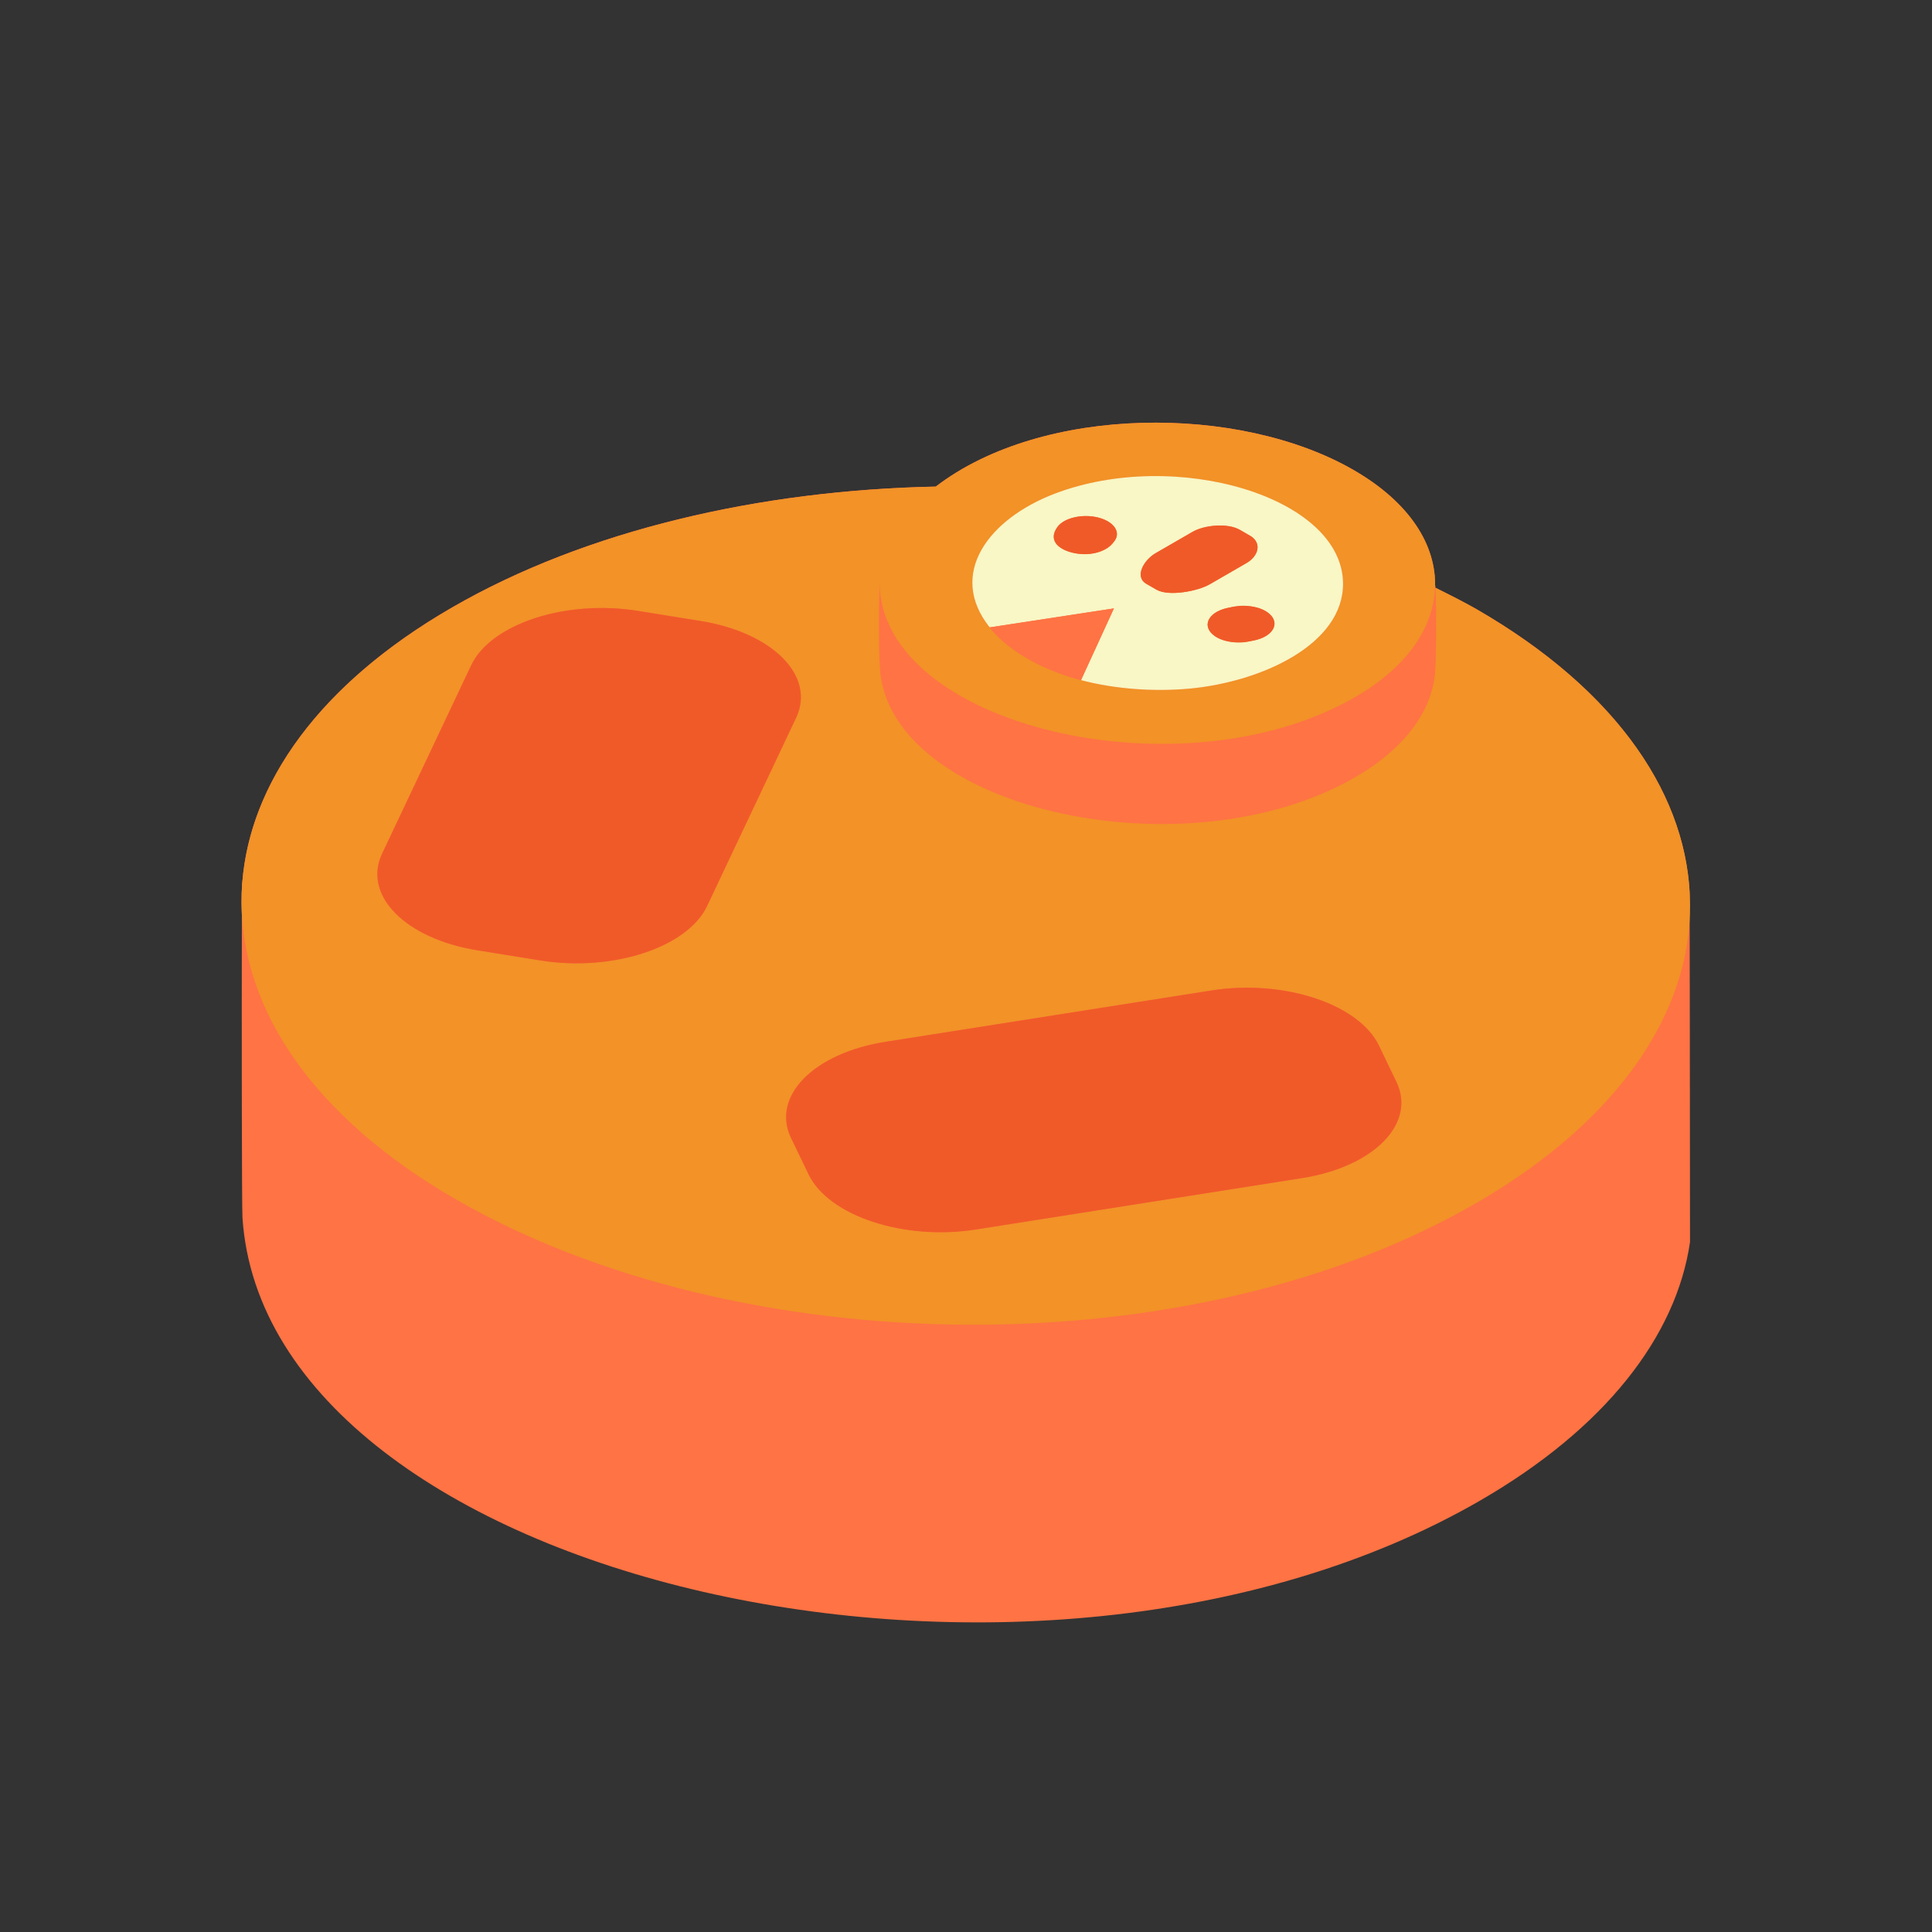
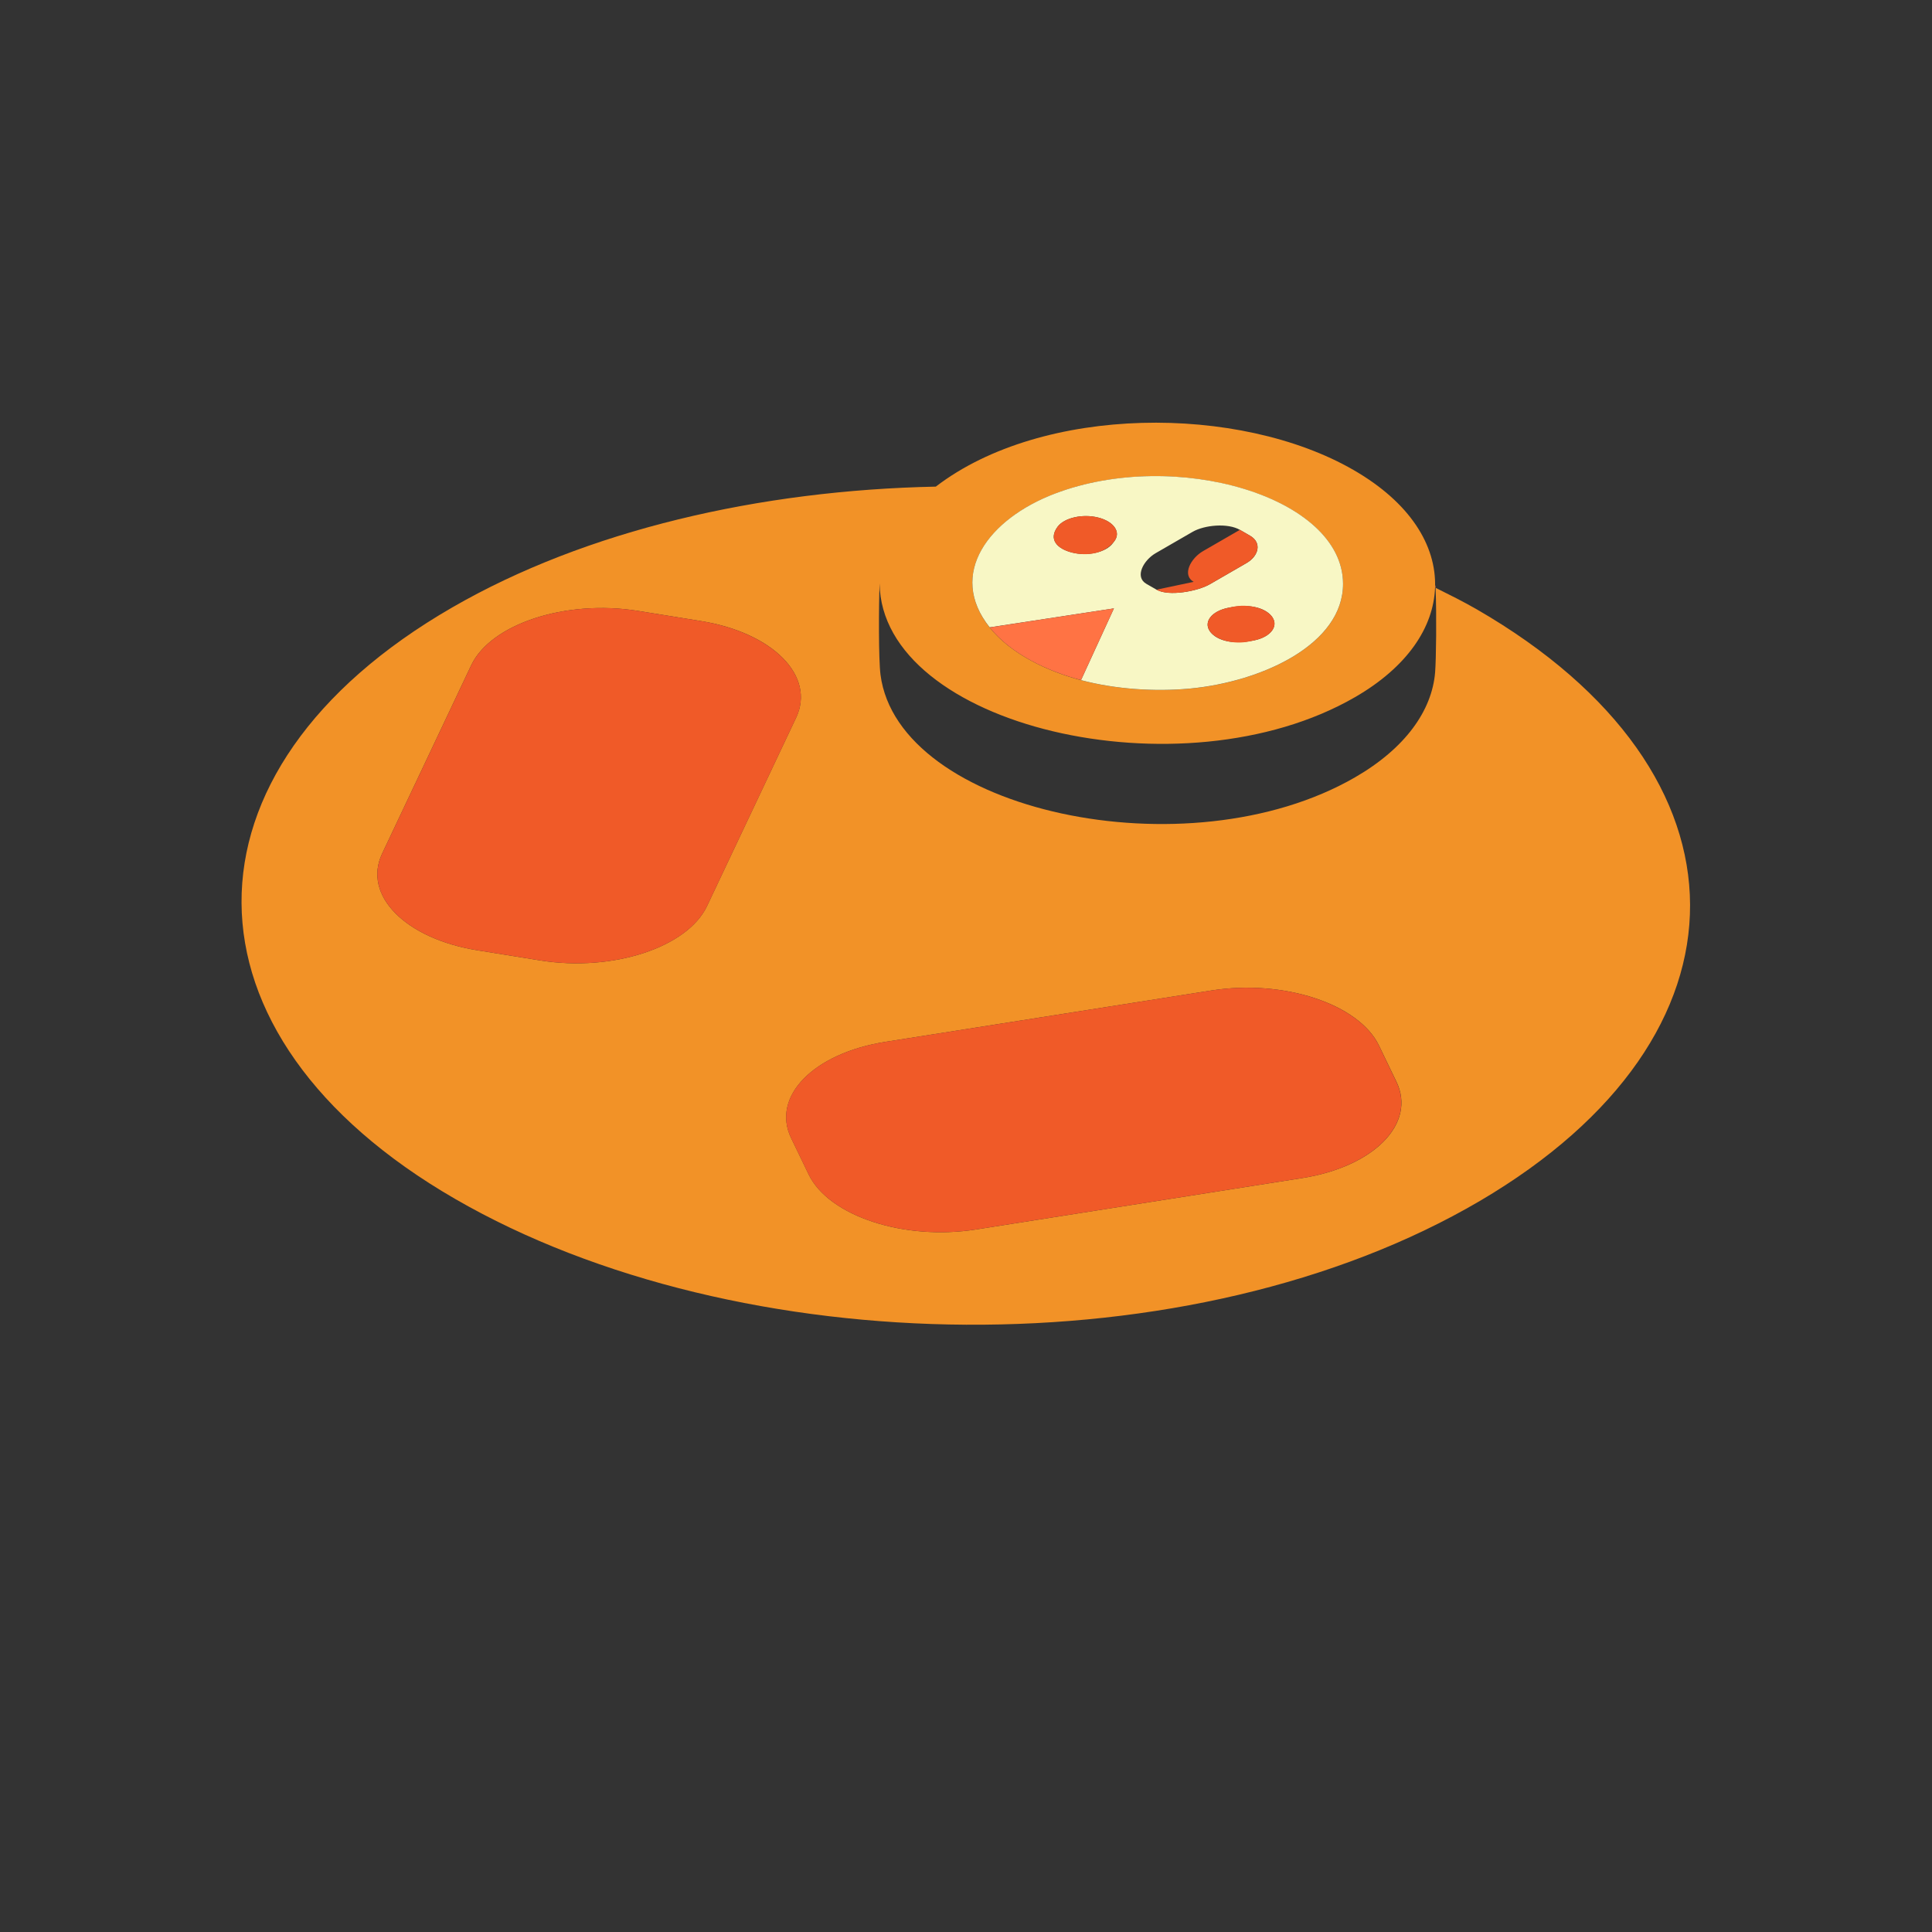
<svg xmlns="http://www.w3.org/2000/svg" version="1.1" id="Uploaded to svgrepo.com" width="800px" height="800px" viewBox="0 0 32 32" xml:space="preserve">
  <rect x="0" y="0" width="32" height="32" fill="#333333" stroke="none" />
  <style type="text/css">
	.isometric_een{fill:#F8F7C5;}
	.isometric_vijf{fill:#F29227;}
	.isometric_zeven{fill:#FF7344;}
	.isometric_acht{fill:#F05A28;}
	.st0{fill:#225B49;}
	.st1{fill:#7BD6C4;}
	.st2{fill:#569080;}
	.st3{fill:#FFBB33;}
	.st4{fill:#BE1E2D;}
	.st5{fill:#F29227;}
	.st6{fill:#F5DF89;}
	.st7{fill:#6B9086;}
	.st8{fill:none;}
	.st9{fill:#72C0AB;}
	.st10{fill:#AD9A74;}
	.st11{fill:#F2D76C;}
	.st12{fill:#F28103;}
	.st13{fill:#FF7344;}
	.st14{fill:#F05A28;}
</style>
  <g>
    <path class="st13" d="M27.992,15.672c0,0,0,0.005,0,0.015C27.992,15.689,27.992,15.684,27.992,15.672z" />
-     <path class="isometric_zeven" d="M27.984,14.759c-0.102-1.693-1.275-3.368-3.526-4.668c-0.219-0.126-0.681-0.356-0.681-0.356   L23.768,9.73c0.024-0.702-0.419-1.409-1.348-1.945c-1.896-1.095-5.155-1.081-6.921,0.274c-2.914,0.059-5.793,0.721-8.011,2.002   c-2.199,1.269-3.357,2.913-3.477,4.581c0-0.004,0-0.008-0.001-0.013c-0.001-0.019-0.001-0.047-0.002-0.073   c0,0.044,0,0.089-0.001,0.136c-0.009,0.153-0.01,0.307-0.001,0.46c-0.004,1.797-0.001,4.856,0.01,5.016   c0.397,6.015,13.117,8.949,20.496,4.688c2.069-1.194,3.253-2.72,3.48-4.284C27.991,19.029,27.987,14.697,27.984,14.759z" />
    <path class="isometric_vijf" d="M24.459,10.092c-0.219-0.126-0.45-0.241-0.681-0.356c0.018,0.452,0.009,1.19-0.008,1.4   c-0.052,0.634-0.493,1.258-1.328,1.74c-2.772,1.6-7.566,0.56-7.858-1.7c-0.033-0.254-0.03-1.121-0.015-1.514   c0.027,2.365,5.007,3.541,7.873,1.886c0.868-0.501,1.304-1.157,1.327-1.817c0.024-0.702-0.419-1.409-1.348-1.945   c-1.896-1.095-5.155-1.081-6.921,0.274c-2.914,0.059-5.793,0.721-8.011,2.002c-4.672,2.697-4.648,7.084,0.053,9.798   c4.701,2.714,12.209,2.826,16.97,0.031C29.164,17.158,29.16,12.806,24.459,10.092z M17.474,8.176   c1.994-0.758,4.763,0.054,4.771,1.49c0.005,1-1.331,1.625-2.536,1.74c-0.005,0-0.01,0-0.015,0.001   c-0.559,0.052-1.218,0.01-1.789-0.141c-0.546-0.145-1.159-0.43-1.513-0.873C15.685,9.505,16.377,8.593,17.474,8.176z M8.949,15.908   L7.908,15.74c-1.194-0.192-1.905-0.912-1.579-1.601l1.475-3.119c0.325-0.688,1.569-1.094,2.762-0.902l1.041,0.168   c1.194,0.192,1.905,0.912,1.579,1.601l-1.475,3.119C11.386,15.694,10.143,16.1,8.949,15.908z M21.567,19.513l-5.401,0.851   c-1.192,0.188-2.439-0.222-2.772-0.912l-0.29-0.601c-0.333-0.689,0.37-1.407,1.562-1.595l5.402-0.851   c1.192-0.188,2.439,0.222,2.772,0.912l0.29,0.601C23.462,18.608,22.759,19.325,21.567,19.513z" />
    <path class="isometric_vijf" d="M17.905,11.265c0.085-0.184,0.406-0.884,0.545-1.188C18.447,10.085,17.905,11.265,17.905,11.265z" />
    <path class="isometric_vijf" d="M16.392,10.392c0.256-0.039,0.579-0.089,0.907-0.139C16.95,10.306,16.61,10.359,16.392,10.392z" />
    <path class="isometric_zeven" d="M23.777,9.736c-0.001-0.016-0.001-0.037-0.001-0.052c0,0.015-0.007,0.03-0.008,0.046l0,0.001   C23.771,9.733,23.774,9.734,23.777,9.736z" />
    <path class="isometric_een" d="M18.45,10.077c-0.14,0.305-0.461,1.004-0.545,1.188c0.571,0.152,1.23,0.193,1.789,0.141   c0.005,0,0.01,0,0.015-0.001c1.205-0.115,2.541-0.74,2.536-1.74c-0.008-1.437-2.777-2.248-4.771-1.49   c-1.097,0.417-1.789,1.329-1.082,2.216C16.397,10.391,18.448,10.077,18.45,10.077z M20.781,10.605   c-0.419,0.091-0.661-0.027-0.745-0.154c-0.101-0.152,0.031-0.324,0.294-0.381c0.418-0.091,0.661,0.027,0.745,0.154   C21.177,10.376,21.044,10.548,20.781,10.605z M19.142,9.162l0.611-0.353c0.199-0.115,0.583-0.149,0.784-0.033l0.168,0.097   c0.201,0.116,0.142,0.337-0.057,0.452l-0.611,0.353c-0.199,0.115-0.68,0.205-0.881,0.089L18.987,9.67   C18.787,9.554,18.942,9.277,19.142,9.162z M17.517,8.725c0.111-0.149,0.413-0.218,0.672-0.153s0.38,0.24,0.27,0.389L18.43,8.999   c-0.111,0.149-0.413,0.218-0.672,0.153C17.516,9.092,17.359,8.939,17.517,8.725z" />
    <path class="isometric_zeven" d="M16.392,10.392c0.354,0.444,0.966,0.728,1.513,0.873c0,0,0.542-1.18,0.545-1.188   C17.744,10.185,17.136,10.278,16.392,10.392z" />
-     <path class="isometric_acht" d="M13.187,11.887l-1.475,3.119c-0.325,0.688-1.569,1.094-2.762,0.902L7.908,15.74   c-1.194-0.192-1.905-0.912-1.579-1.601l1.475-3.119c0.325-0.688,1.569-1.094,2.762-0.902l1.041,0.168   C12.801,10.479,13.512,11.199,13.187,11.887z M22.839,17.317c-0.333-0.689-1.58-1.1-2.772-0.912l-5.402,0.851   c-1.192,0.188-1.895,0.906-1.562,1.595l0.29,0.601c0.333,0.689,1.58,1.1,2.772,0.912l5.401-0.851   c1.192-0.188,1.895-0.906,1.562-1.595L22.839,17.317z M19.155,9.767c0.201,0.116,0.681,0.026,0.881-0.089l0.611-0.353   c0.199-0.115,0.258-0.336,0.057-0.452l-0.168-0.097c-0.201-0.116-0.584-0.082-0.784,0.033l-0.611,0.353   c-0.199,0.115-0.355,0.393-0.154,0.508L19.155,9.767z M20.414,10.052L20.33,10.07c-0.263,0.057-0.395,0.229-0.294,0.381   c0.101,0.152,0.399,0.23,0.662,0.172l0.084-0.018c0.263-0.057,0.395-0.229,0.294-0.381S20.677,9.995,20.414,10.052z M17.758,9.153   c0.243,0.061,0.543,0.022,0.701-0.192c0.111-0.149-0.011-0.324-0.27-0.389s-0.561,0.004-0.672,0.153   C17.359,8.939,17.516,9.092,17.758,9.153z" />
+     <path class="isometric_acht" d="M13.187,11.887l-1.475,3.119c-0.325,0.688-1.569,1.094-2.762,0.902L7.908,15.74   c-1.194-0.192-1.905-0.912-1.579-1.601l1.475-3.119c0.325-0.688,1.569-1.094,2.762-0.902l1.041,0.168   C12.801,10.479,13.512,11.199,13.187,11.887z M22.839,17.317c-0.333-0.689-1.58-1.1-2.772-0.912l-5.402,0.851   c-1.192,0.188-1.895,0.906-1.562,1.595l0.29,0.601c0.333,0.689,1.58,1.1,2.772,0.912l5.401-0.851   c1.192-0.188,1.895-0.906,1.562-1.595L22.839,17.317z M19.155,9.767c0.201,0.116,0.681,0.026,0.881-0.089l0.611-0.353   c0.199-0.115,0.258-0.336,0.057-0.452l-0.168-0.097l-0.611,0.353   c-0.199,0.115-0.355,0.393-0.154,0.508L19.155,9.767z M20.414,10.052L20.33,10.07c-0.263,0.057-0.395,0.229-0.294,0.381   c0.101,0.152,0.399,0.23,0.662,0.172l0.084-0.018c0.263-0.057,0.395-0.229,0.294-0.381S20.677,9.995,20.414,10.052z M17.758,9.153   c0.243,0.061,0.543,0.022,0.701-0.192c0.111-0.149-0.011-0.324-0.27-0.389s-0.561,0.004-0.672,0.153   C17.359,8.939,17.516,9.092,17.758,9.153z" />
  </g>
</svg>